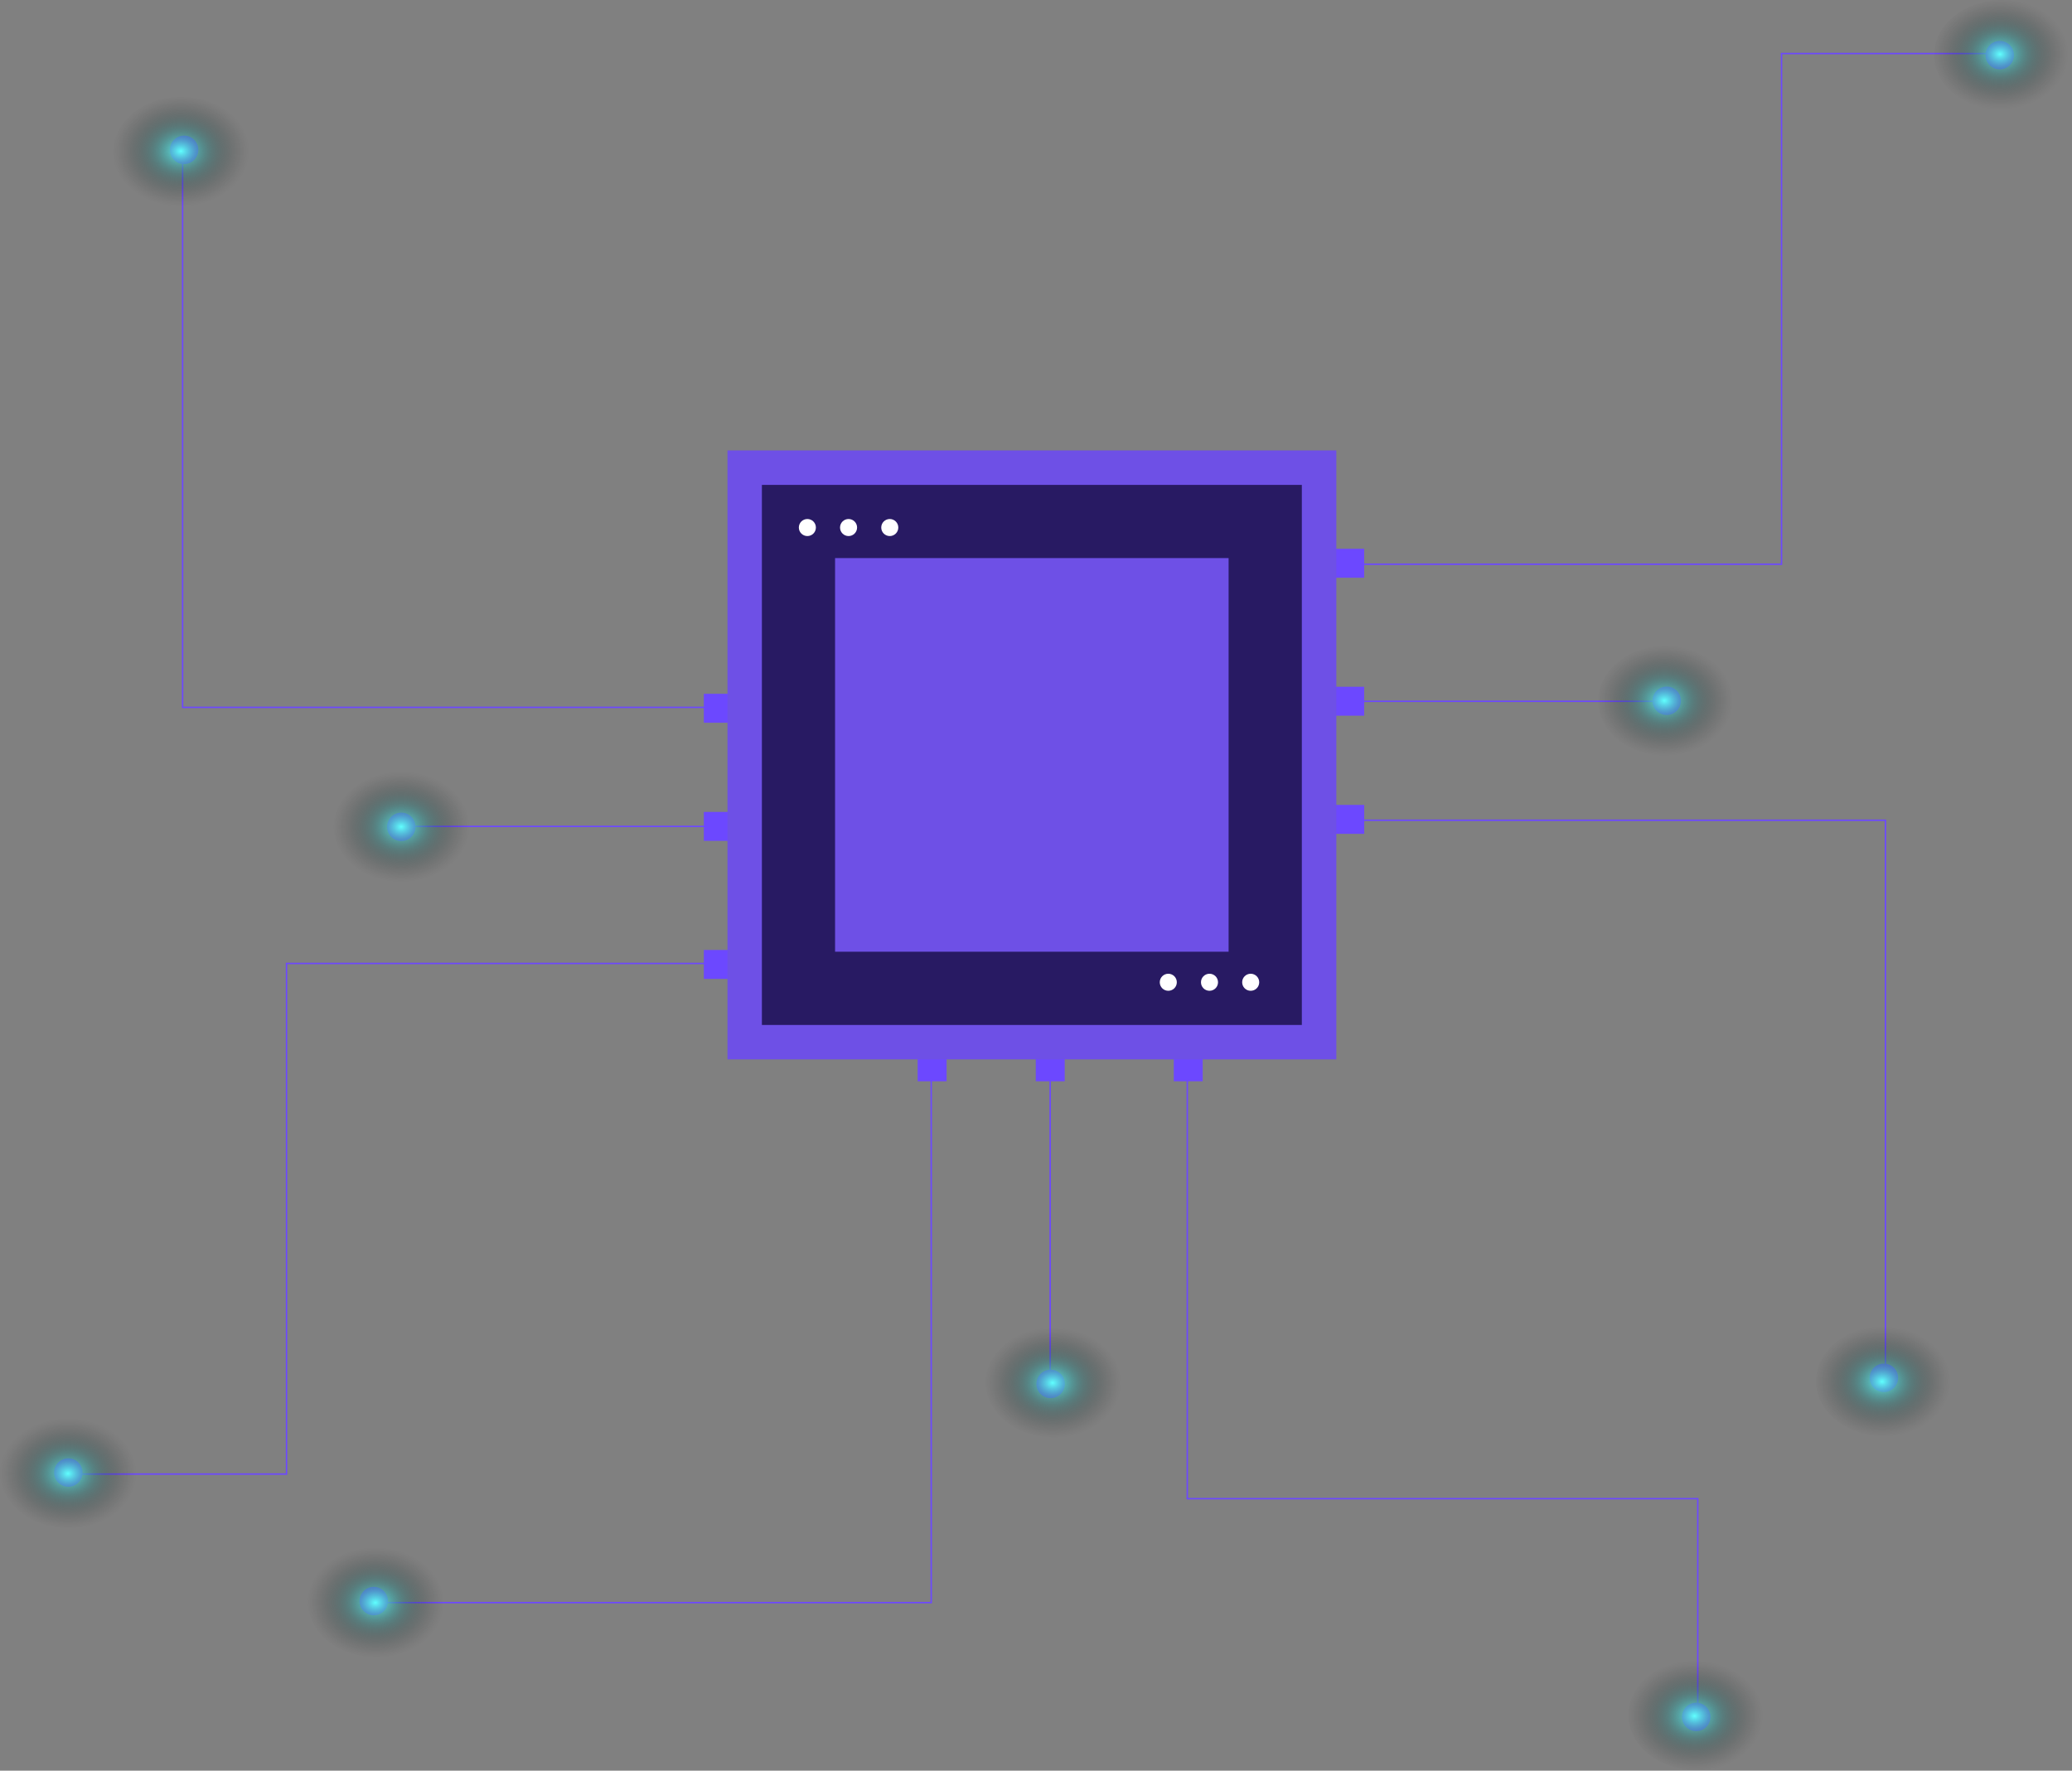
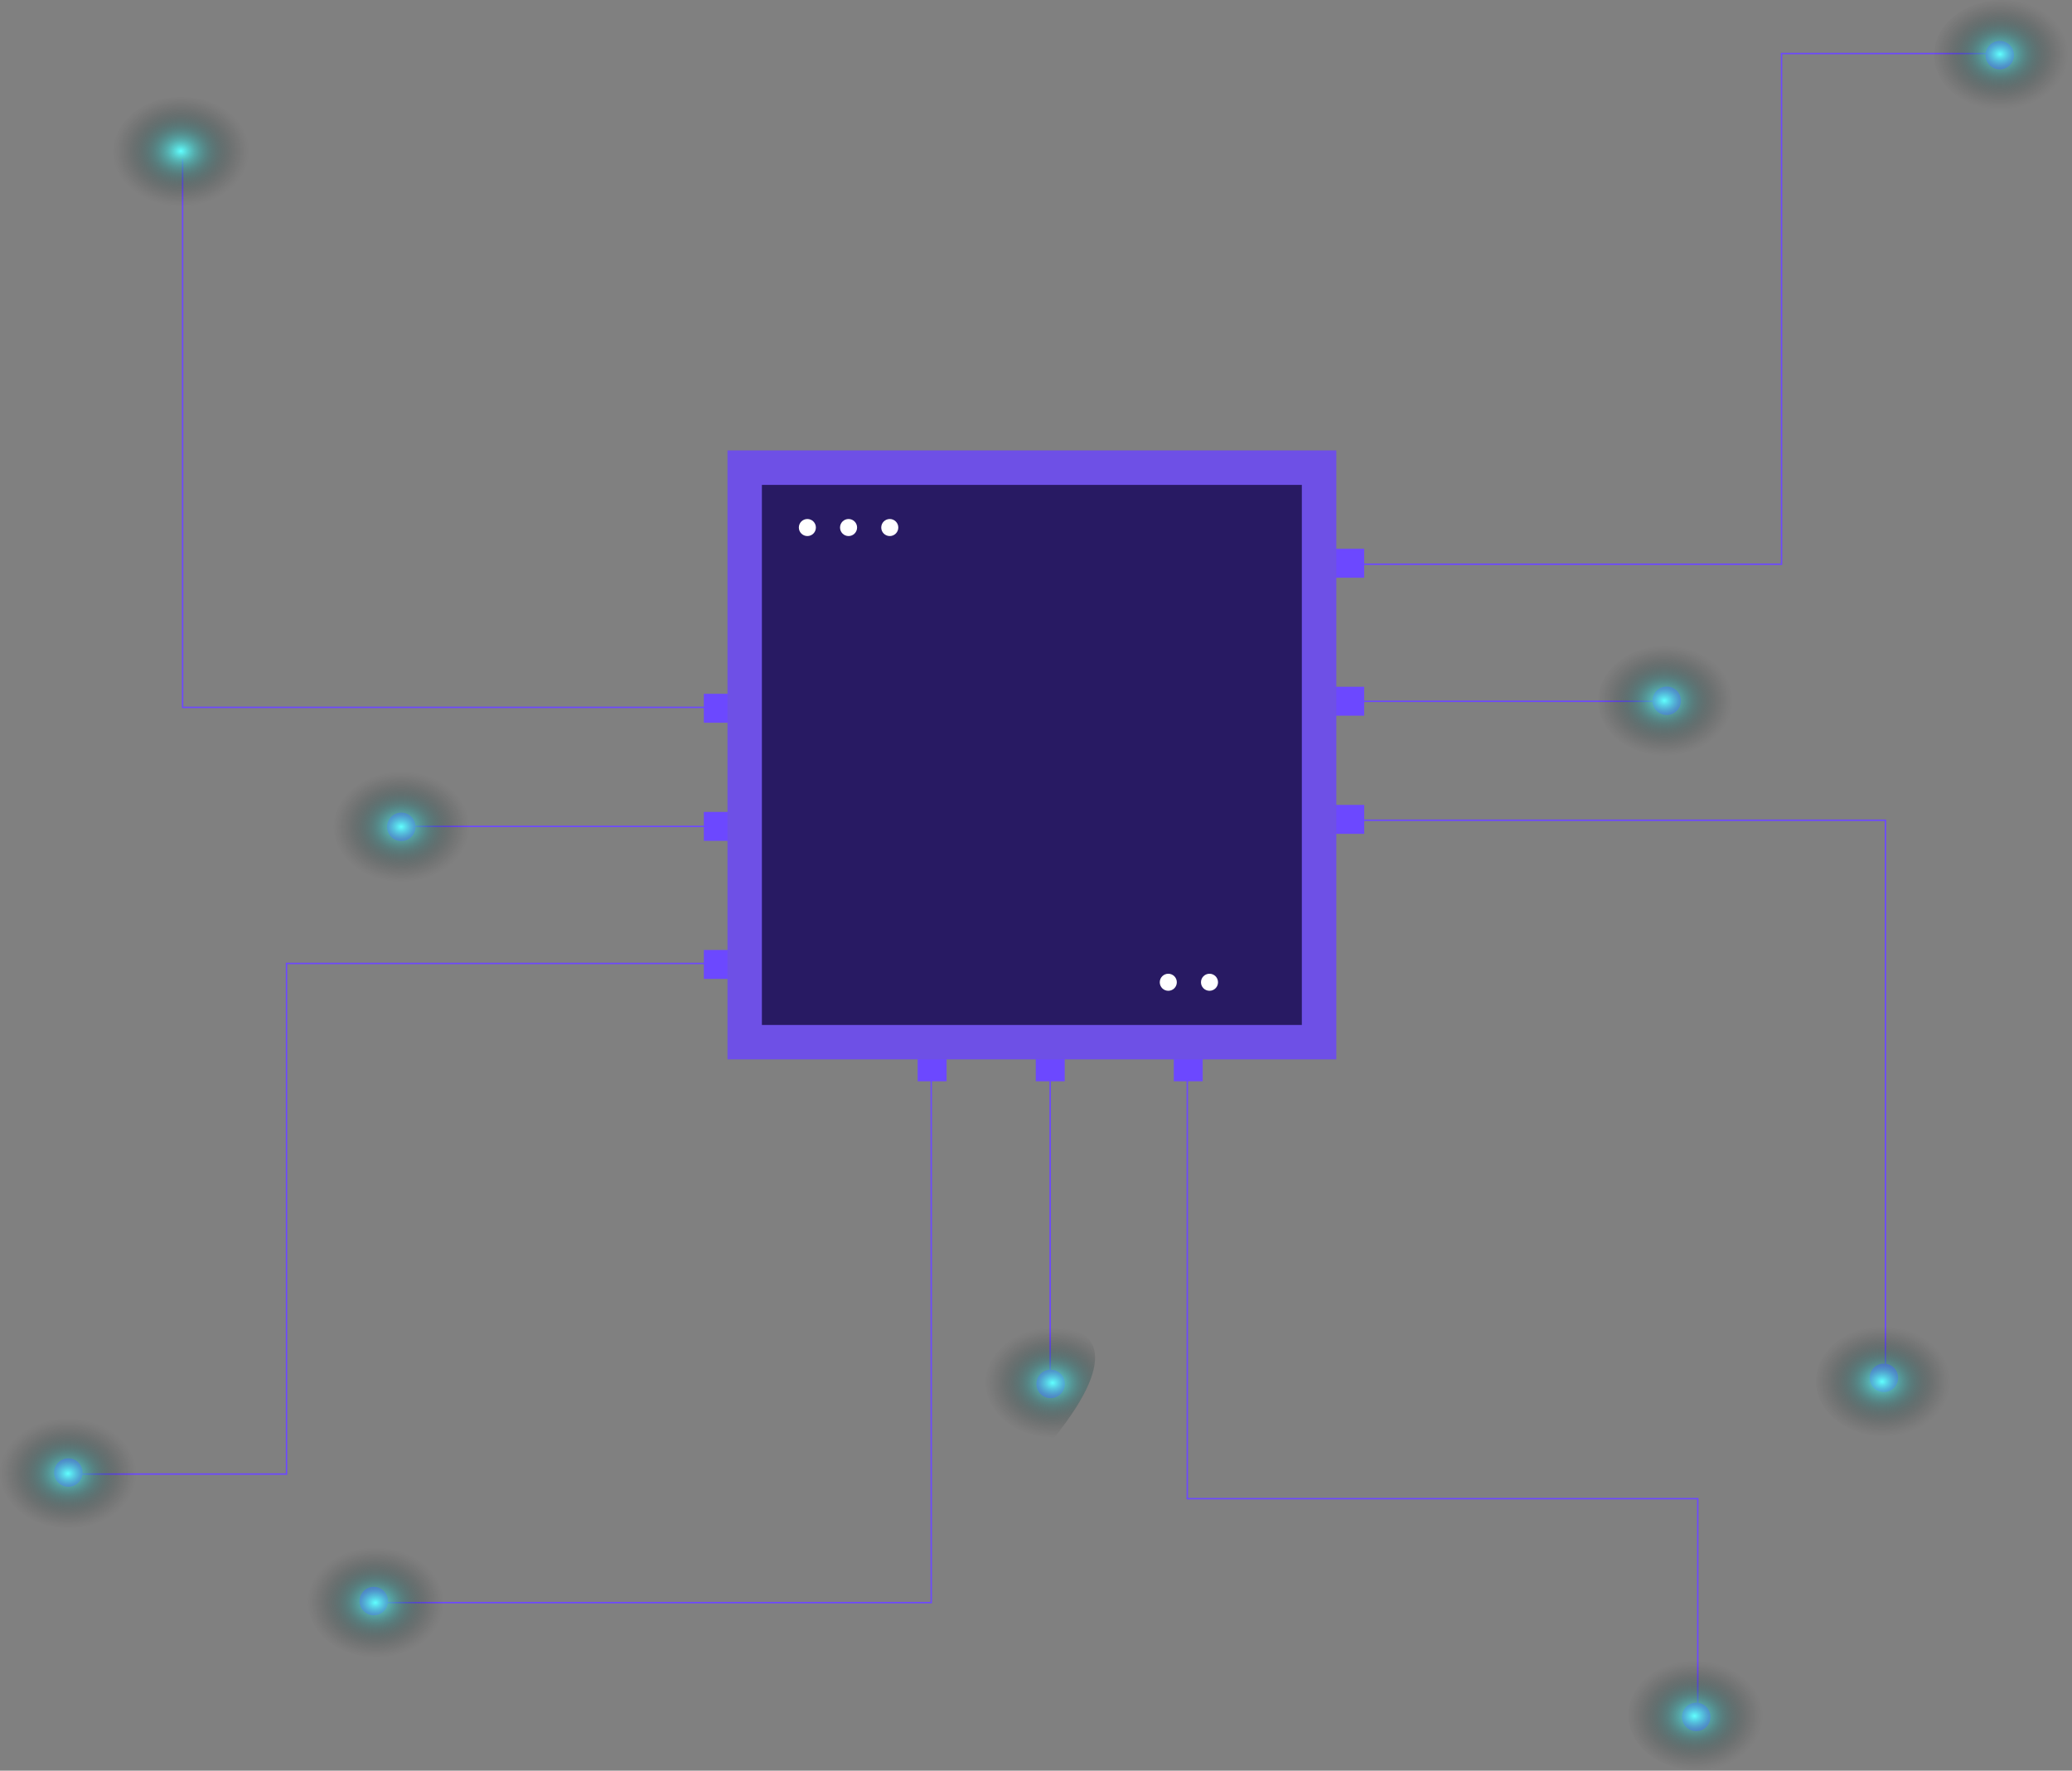
<svg xmlns="http://www.w3.org/2000/svg" width="1431" height="1223" viewBox="0 0 1431 1223" fill="none">
  <rect x="0" y="0" width="1431" height="1223" fill="#808080" stroke="none" />
  <path d="M1381.1 47.916C1386.51 47.916 1390.91 43.521 1390.91 38.101C1390.91 32.68 1386.51 28.286 1381.1 28.286C1375.68 28.286 1371.28 32.68 1371.28 38.101C1371.28 43.521 1375.68 47.916 1381.1 47.916Z" fill="#6C48FF" />
  <path d="M1301.08 961.476C1295.69 961.476 1291.27 957.104 1291.27 951.661C1291.27 946.218 1295.64 941.846 1301.08 941.846C1306.52 941.846 1310.9 946.218 1310.9 951.661C1310.9 957.104 1306.52 961.476 1301.08 961.476Z" fill="#6C48FF" />
  <path d="M873.41 389.703H1230.39V36.985H1374" stroke="#6C48FF" stroke-miterlimit="10" />
  <path d="M1151.09 493.832C1145.69 493.832 1141.28 489.46 1141.28 484.017C1141.28 478.574 1145.65 474.202 1151.09 474.202C1156.53 474.202 1160.9 478.574 1160.9 484.017C1160.9 489.46 1156.53 493.832 1151.09 493.832Z" fill="#6C48FF" />
  <path d="M942.139 399.027V379.04H918.411V399.027H942.139Z" fill="#6C48FF" />
  <path d="M942.139 494.322V474.335H918.411V494.322H942.139Z" fill="#6C48FF" />
  <path d="M942.184 575.922V555.935H918.456V575.922H942.184Z" fill="#6C48FF" />
  <path d="M930.273 484.374H1143.42" stroke="#6C48FF" stroke-miterlimit="10" />
  <path d="M930.9 566.553H1302.15V945.415" stroke="#6C48FF" stroke-miterlimit="10" />
  <path d="M47.185 1026.88C52.604 1026.88 56.997 1022.49 56.997 1017.06C56.997 1011.64 52.604 1007.25 47.185 1007.25C41.766 1007.25 37.373 1011.64 37.373 1017.06C37.373 1022.49 41.766 1026.88 47.185 1026.88Z" fill="#6C48FF" />
-   <path d="M127.154 93.69C132.55 93.69 136.966 98.062 136.966 103.505C136.966 108.948 132.595 113.32 127.154 113.32C121.713 113.32 117.342 108.948 117.342 103.505C117.342 98.062 121.713 93.69 127.154 93.69Z" fill="#6C48FF" />
  <path d="M554.869 665.461H197.888V1018.13H54.23" stroke="#6C48FF" stroke-miterlimit="10" />
  <path d="M277.144 580.918C282.563 580.918 286.956 576.524 286.956 571.103C286.956 565.683 282.563 561.288 277.144 561.288C271.725 561.288 267.332 565.683 267.332 571.103C267.332 576.524 271.725 580.918 277.144 580.918Z" fill="#6C48FF" />
  <path d="M486.096 656.137V676.124H509.823V656.137H486.096Z" fill="#6C48FF" />
  <path d="M486.096 560.798V580.785H509.823V560.798H486.096Z" fill="#6C48FF" />
  <path d="M486.096 479.199V499.186H509.823V479.199H486.096Z" fill="#6C48FF" />
  <path d="M497.96 570.791H284.859" stroke="#6C48FF" stroke-miterlimit="10" />
  <path d="M497.333 488.567H126.125V109.75" stroke="#6C48FF" stroke-miterlimit="10" />
  <path d="M1171.47 1195.7C1176.89 1195.7 1181.29 1191.3 1181.29 1185.88C1181.29 1180.46 1176.89 1176.07 1171.47 1176.07C1166.06 1176.07 1161.66 1180.46 1161.66 1185.88C1161.66 1191.3 1166.06 1195.7 1171.47 1195.7Z" fill="#6C48FF" />
  <path d="M258.148 1115.66C263.567 1115.66 267.96 1111.27 267.96 1105.85C267.96 1100.43 263.567 1096.03 258.148 1096.03C252.729 1096.03 248.336 1100.43 248.336 1105.85C248.336 1111.27 252.729 1115.66 258.148 1115.66Z" fill="#6C48FF" />
  <path d="M819.979 678.043V1035.13H1172.54V1178.79" stroke="#6C48FF" stroke-miterlimit="10" />
  <path d="M725.603 965.67C731.022 965.67 735.415 961.275 735.415 955.855C735.415 950.434 731.022 946.04 725.603 946.04C720.184 946.04 715.791 950.434 715.791 955.855C715.791 961.275 720.184 965.67 725.603 965.67Z" fill="#6C48FF" />
  <path d="M810.656 746.838H830.637V723.104H810.656V746.838Z" fill="#6C48FF" />
  <path d="M715.345 746.838H735.326V723.104H715.345V746.838Z" fill="#6C48FF" />
  <path d="M633.771 746.838H653.752V723.104H633.771V746.838Z" fill="#6C48FF" />
  <path d="M725.291 734.971V948.136" stroke="#6C48FF" stroke-miterlimit="10" />
  <path d="M643.137 735.596V1106.92H264.391" stroke="#6C48FF" stroke-miterlimit="10" />
  <path d="M922.918 311.093H502.426V731.713H922.918V311.093Z" fill="#6E50E6" />
  <path d="M899.099 334.917H526.195V707.935H899.099V334.917Z" fill="#281A63" />
-   <path d="M848.521 385.465H576.727V657.342H848.521V385.465Z" fill="#6E50E6" />
  <path d="M563.484 364.362C563.484 367.619 560.852 370.251 557.596 370.251C554.34 370.251 551.709 367.619 551.709 364.362C551.709 361.105 554.34 358.473 557.596 358.473C560.852 358.473 563.484 361.105 563.484 364.362Z" fill="white" />
  <path d="M591.935 364.362C591.935 367.619 589.303 370.251 586.047 370.251C582.792 370.251 580.16 367.619 580.16 364.362C580.16 361.105 582.792 358.473 586.047 358.473C589.303 358.473 591.935 361.105 591.935 364.362Z" fill="white" />
  <path d="M620.394 364.362C620.394 367.619 617.762 370.251 614.506 370.251C611.251 370.251 608.619 367.619 608.619 364.362C608.619 361.105 611.251 358.473 614.506 358.473C617.762 358.473 620.394 361.105 620.394 364.362Z" fill="white" />
  <path d="M812.753 678.445C812.753 681.702 810.122 684.334 806.866 684.334C803.61 684.334 800.979 681.702 800.979 678.445C800.979 675.188 803.61 672.556 806.866 672.556C810.122 672.556 812.753 675.188 812.753 678.445Z" fill="white" />
  <path d="M841.21 678.445C841.21 681.702 838.579 684.334 835.323 684.334C832.067 684.334 829.436 681.702 829.436 678.445C829.436 675.188 832.067 672.556 835.323 672.556C838.579 672.556 841.21 675.188 841.21 678.445Z" fill="white" />
-   <path d="M869.663 678.445C869.663 681.702 867.032 684.334 863.776 684.334C860.52 684.334 857.889 681.702 857.889 678.445C857.889 675.188 860.52 672.556 863.776 672.556C867.032 672.556 869.663 675.188 869.663 678.445Z" fill="white" />
  <path style="mix-blend-mode:screen" d="M1151.09 522.162C1177.25 522.162 1198.46 505.104 1198.46 484.062C1198.46 463.02 1177.25 445.961 1151.09 445.961C1124.93 445.961 1103.72 463.02 1103.72 484.062C1103.72 505.104 1124.93 522.162 1151.09 522.162Z" fill="url(#paint0_radial_707_9341)" />
  <path style="mix-blend-mode:screen" d="M47.366 1055.48C73.525 1055.48 94.731 1038.42 94.731 1017.38C94.731 996.335 73.525 979.277 47.366 979.277C21.206 979.277 0 996.335 0 1017.38C0 1038.42 21.206 1055.48 47.366 1055.48Z" fill="url(#paint1_radial_707_9341)" />
  <path style="mix-blend-mode:screen" d="M125.416 143.122C151.576 143.122 172.782 126.064 172.782 105.021C172.782 83.979 151.576 66.921 125.416 66.921C99.257 66.921 78.051 83.979 78.051 105.021C78.051 126.064 99.257 143.122 125.416 143.122Z" fill="url(#paint2_radial_707_9341)" />
  <path style="mix-blend-mode:screen" d="M277.729 609.204C303.888 609.204 325.094 592.146 325.094 571.103C325.094 550.061 303.888 533.003 277.729 533.003C251.57 533.003 230.363 550.061 230.363 571.103C230.363 592.146 251.57 609.204 277.729 609.204Z" fill="url(#paint3_radial_707_9341)" />
  <path style="mix-blend-mode:screen" d="M259.889 1144.57C286.048 1144.57 307.255 1127.51 307.255 1106.47C307.255 1085.43 286.048 1068.37 259.889 1068.37C233.73 1068.37 212.523 1085.43 212.523 1106.47C212.523 1127.51 233.73 1144.57 259.889 1144.57Z" fill="url(#paint4_radial_707_9341)" />
-   <path style="mix-blend-mode:screen" d="M728.19 992.884C754.349 992.884 775.555 975.826 775.555 954.784C775.555 933.742 754.349 916.684 728.19 916.684C702.03 916.684 680.824 933.742 680.824 954.784C680.824 975.826 702.03 992.884 728.19 992.884Z" fill="url(#paint5_radial_707_9341)" />
+   <path style="mix-blend-mode:screen" d="M728.19 992.884C775.555 933.742 754.349 916.684 728.19 916.684C702.03 916.684 680.824 933.742 680.824 954.784C680.824 975.826 702.03 992.884 728.19 992.884Z" fill="url(#paint5_radial_707_9341)" />
  <path style="mix-blend-mode:screen" d="M1171.96 1222.65C1198.12 1222.65 1219.33 1205.59 1219.33 1184.55C1219.33 1163.5 1198.12 1146.45 1171.96 1146.45C1145.8 1146.45 1124.6 1163.5 1124.6 1184.55C1124.6 1205.59 1145.8 1222.65 1171.96 1222.65Z" fill="url(#paint6_radial_707_9341)" />
  <path style="mix-blend-mode:screen" d="M1301.57 992.036C1327.73 992.036 1348.94 974.978 1348.94 953.936C1348.94 932.894 1327.73 915.836 1301.57 915.836C1275.42 915.836 1254.21 932.894 1254.21 953.936C1254.21 974.978 1275.42 992.036 1301.57 992.036Z" fill="url(#paint7_radial_707_9341)" />
  <path style="mix-blend-mode:screen" d="M1383.14 76.201C1409.3 76.201 1430.51 59.142 1430.51 38.1C1430.51 17.058 1409.3 0 1383.14 0C1356.98 0 1335.78 17.058 1335.78 38.1C1335.78 59.142 1356.98 76.201 1383.14 76.201Z" fill="url(#paint8_radial_707_9341)" />
  <defs>
    <radialGradient id="paint0_radial_707_9341" cx="0" cy="0" r="1" gradientUnits="userSpaceOnUse" gradientTransform="translate(1149.48 483.891) scale(47.319 38.153)">
      <stop stop-color="#60FFFF" />
      <stop offset="0.21" stop-color="#45B8B8" stop-opacity="0.72" />
      <stop offset="0.42" stop-color="#2C7777" stop-opacity="0.47" />
      <stop offset="0.61" stop-color="#194343" stop-opacity="0.27" />
      <stop offset="0.78" stop-color="#0B1E1E" stop-opacity="0.12" />
      <stop offset="0.92" stop-color="#030808" stop-opacity="0.03" />
      <stop offset="1" stop-opacity="0" />
    </radialGradient>
    <radialGradient id="paint1_radial_707_9341" cx="0" cy="0" r="1" gradientUnits="userSpaceOnUse" gradientTransform="translate(46.942 1017.8) scale(47.319 38.153)">
      <stop stop-color="#60FFFF" />
      <stop offset="0.21" stop-color="#45B8B8" stop-opacity="0.72" />
      <stop offset="0.42" stop-color="#2C7777" stop-opacity="0.47" />
      <stop offset="0.61" stop-color="#194343" stop-opacity="0.27" />
      <stop offset="0.78" stop-color="#0B1E1E" stop-opacity="0.12" />
      <stop offset="0.92" stop-color="#030808" stop-opacity="0.03" />
      <stop offset="1" stop-opacity="0" />
    </radialGradient>
    <radialGradient id="paint2_radial_707_9341" cx="0" cy="0" r="1" gradientUnits="userSpaceOnUse" gradientTransform="translate(124.874 104.375) scale(47.319 38.153)">
      <stop stop-color="#60FFFF" />
      <stop offset="0.21" stop-color="#45B8B8" stop-opacity="0.72" />
      <stop offset="0.42" stop-color="#2C7777" stop-opacity="0.47" />
      <stop offset="0.61" stop-color="#194343" stop-opacity="0.27" />
      <stop offset="0.78" stop-color="#0B1E1E" stop-opacity="0.12" />
      <stop offset="0.92" stop-color="#030808" stop-opacity="0.03" />
      <stop offset="1" stop-opacity="0" />
    </radialGradient>
    <radialGradient id="paint3_radial_707_9341" cx="0" cy="0" r="1" gradientUnits="userSpaceOnUse" gradientTransform="translate(277.062 571.056) scale(47.319 38.153)">
      <stop stop-color="#60FFFF" />
      <stop offset="0.21" stop-color="#45B8B8" stop-opacity="0.72" />
      <stop offset="0.42" stop-color="#2C7777" stop-opacity="0.47" />
      <stop offset="0.61" stop-color="#194343" stop-opacity="0.27" />
      <stop offset="0.78" stop-color="#0B1E1E" stop-opacity="0.12" />
      <stop offset="0.92" stop-color="#030808" stop-opacity="0.03" />
      <stop offset="1" stop-opacity="0" />
    </radialGradient>
    <radialGradient id="paint4_radial_707_9341" cx="0" cy="0" r="1" gradientUnits="userSpaceOnUse" gradientTransform="translate(259.253 1106.98) scale(47.319 38.153)">
      <stop stop-color="#60FFFF" />
      <stop offset="0.21" stop-color="#45B8B8" stop-opacity="0.72" />
      <stop offset="0.42" stop-color="#2C7777" stop-opacity="0.47" />
      <stop offset="0.61" stop-color="#194343" stop-opacity="0.27" />
      <stop offset="0.78" stop-color="#0B1E1E" stop-opacity="0.12" />
      <stop offset="0.92" stop-color="#030808" stop-opacity="0.03" />
      <stop offset="1" stop-opacity="0" />
    </radialGradient>
    <radialGradient id="paint5_radial_707_9341" cx="0" cy="0" r="1" gradientUnits="userSpaceOnUse" gradientTransform="translate(726.992 955.143) scale(47.319 38.153)">
      <stop stop-color="#60FFFF" />
      <stop offset="0.21" stop-color="#45B8B8" stop-opacity="0.72" />
      <stop offset="0.42" stop-color="#2C7777" stop-opacity="0.47" />
      <stop offset="0.61" stop-color="#194343" stop-opacity="0.27" />
      <stop offset="0.78" stop-color="#0B1E1E" stop-opacity="0.12" />
      <stop offset="0.92" stop-color="#030808" stop-opacity="0.03" />
      <stop offset="1" stop-opacity="0" />
    </radialGradient>
    <radialGradient id="paint6_radial_707_9341" cx="0" cy="0" r="1" gradientUnits="userSpaceOnUse" gradientTransform="translate(1170.3 1185.19) scale(47.319 38.153)">
      <stop stop-color="#60FFFF" />
      <stop offset="0.21" stop-color="#45B8B8" stop-opacity="0.72" />
      <stop offset="0.42" stop-color="#2C7777" stop-opacity="0.47" />
      <stop offset="0.61" stop-color="#194343" stop-opacity="0.27" />
      <stop offset="0.78" stop-color="#0B1E1E" stop-opacity="0.12" />
      <stop offset="0.92" stop-color="#030808" stop-opacity="0.03" />
      <stop offset="1" stop-opacity="0" />
    </radialGradient>
    <radialGradient id="paint7_radial_707_9341" cx="0" cy="0" r="1" gradientUnits="userSpaceOnUse" gradientTransform="translate(1299.82 954.252) scale(47.319 38.153)">
      <stop stop-color="#60FFFF" />
      <stop offset="0.21" stop-color="#45B8B8" stop-opacity="0.72" />
      <stop offset="0.42" stop-color="#2C7777" stop-opacity="0.47" />
      <stop offset="0.61" stop-color="#194343" stop-opacity="0.27" />
      <stop offset="0.78" stop-color="#0B1E1E" stop-opacity="0.12" />
      <stop offset="0.92" stop-color="#030808" stop-opacity="0.03" />
      <stop offset="1" stop-opacity="0" />
    </radialGradient>
    <radialGradient id="paint8_radial_707_9341" cx="0" cy="0" r="1" gradientUnits="userSpaceOnUse" gradientTransform="translate(1381.28 37.383) scale(47.319 38.153)">
      <stop stop-color="#60FFFF" />
      <stop offset="0.21" stop-color="#45B8B8" stop-opacity="0.72" />
      <stop offset="0.42" stop-color="#2C7777" stop-opacity="0.47" />
      <stop offset="0.61" stop-color="#194343" stop-opacity="0.27" />
      <stop offset="0.78" stop-color="#0B1E1E" stop-opacity="0.12" />
      <stop offset="0.92" stop-color="#030808" stop-opacity="0.03" />
      <stop offset="1" stop-opacity="0" />
    </radialGradient>
  </defs>
</svg>